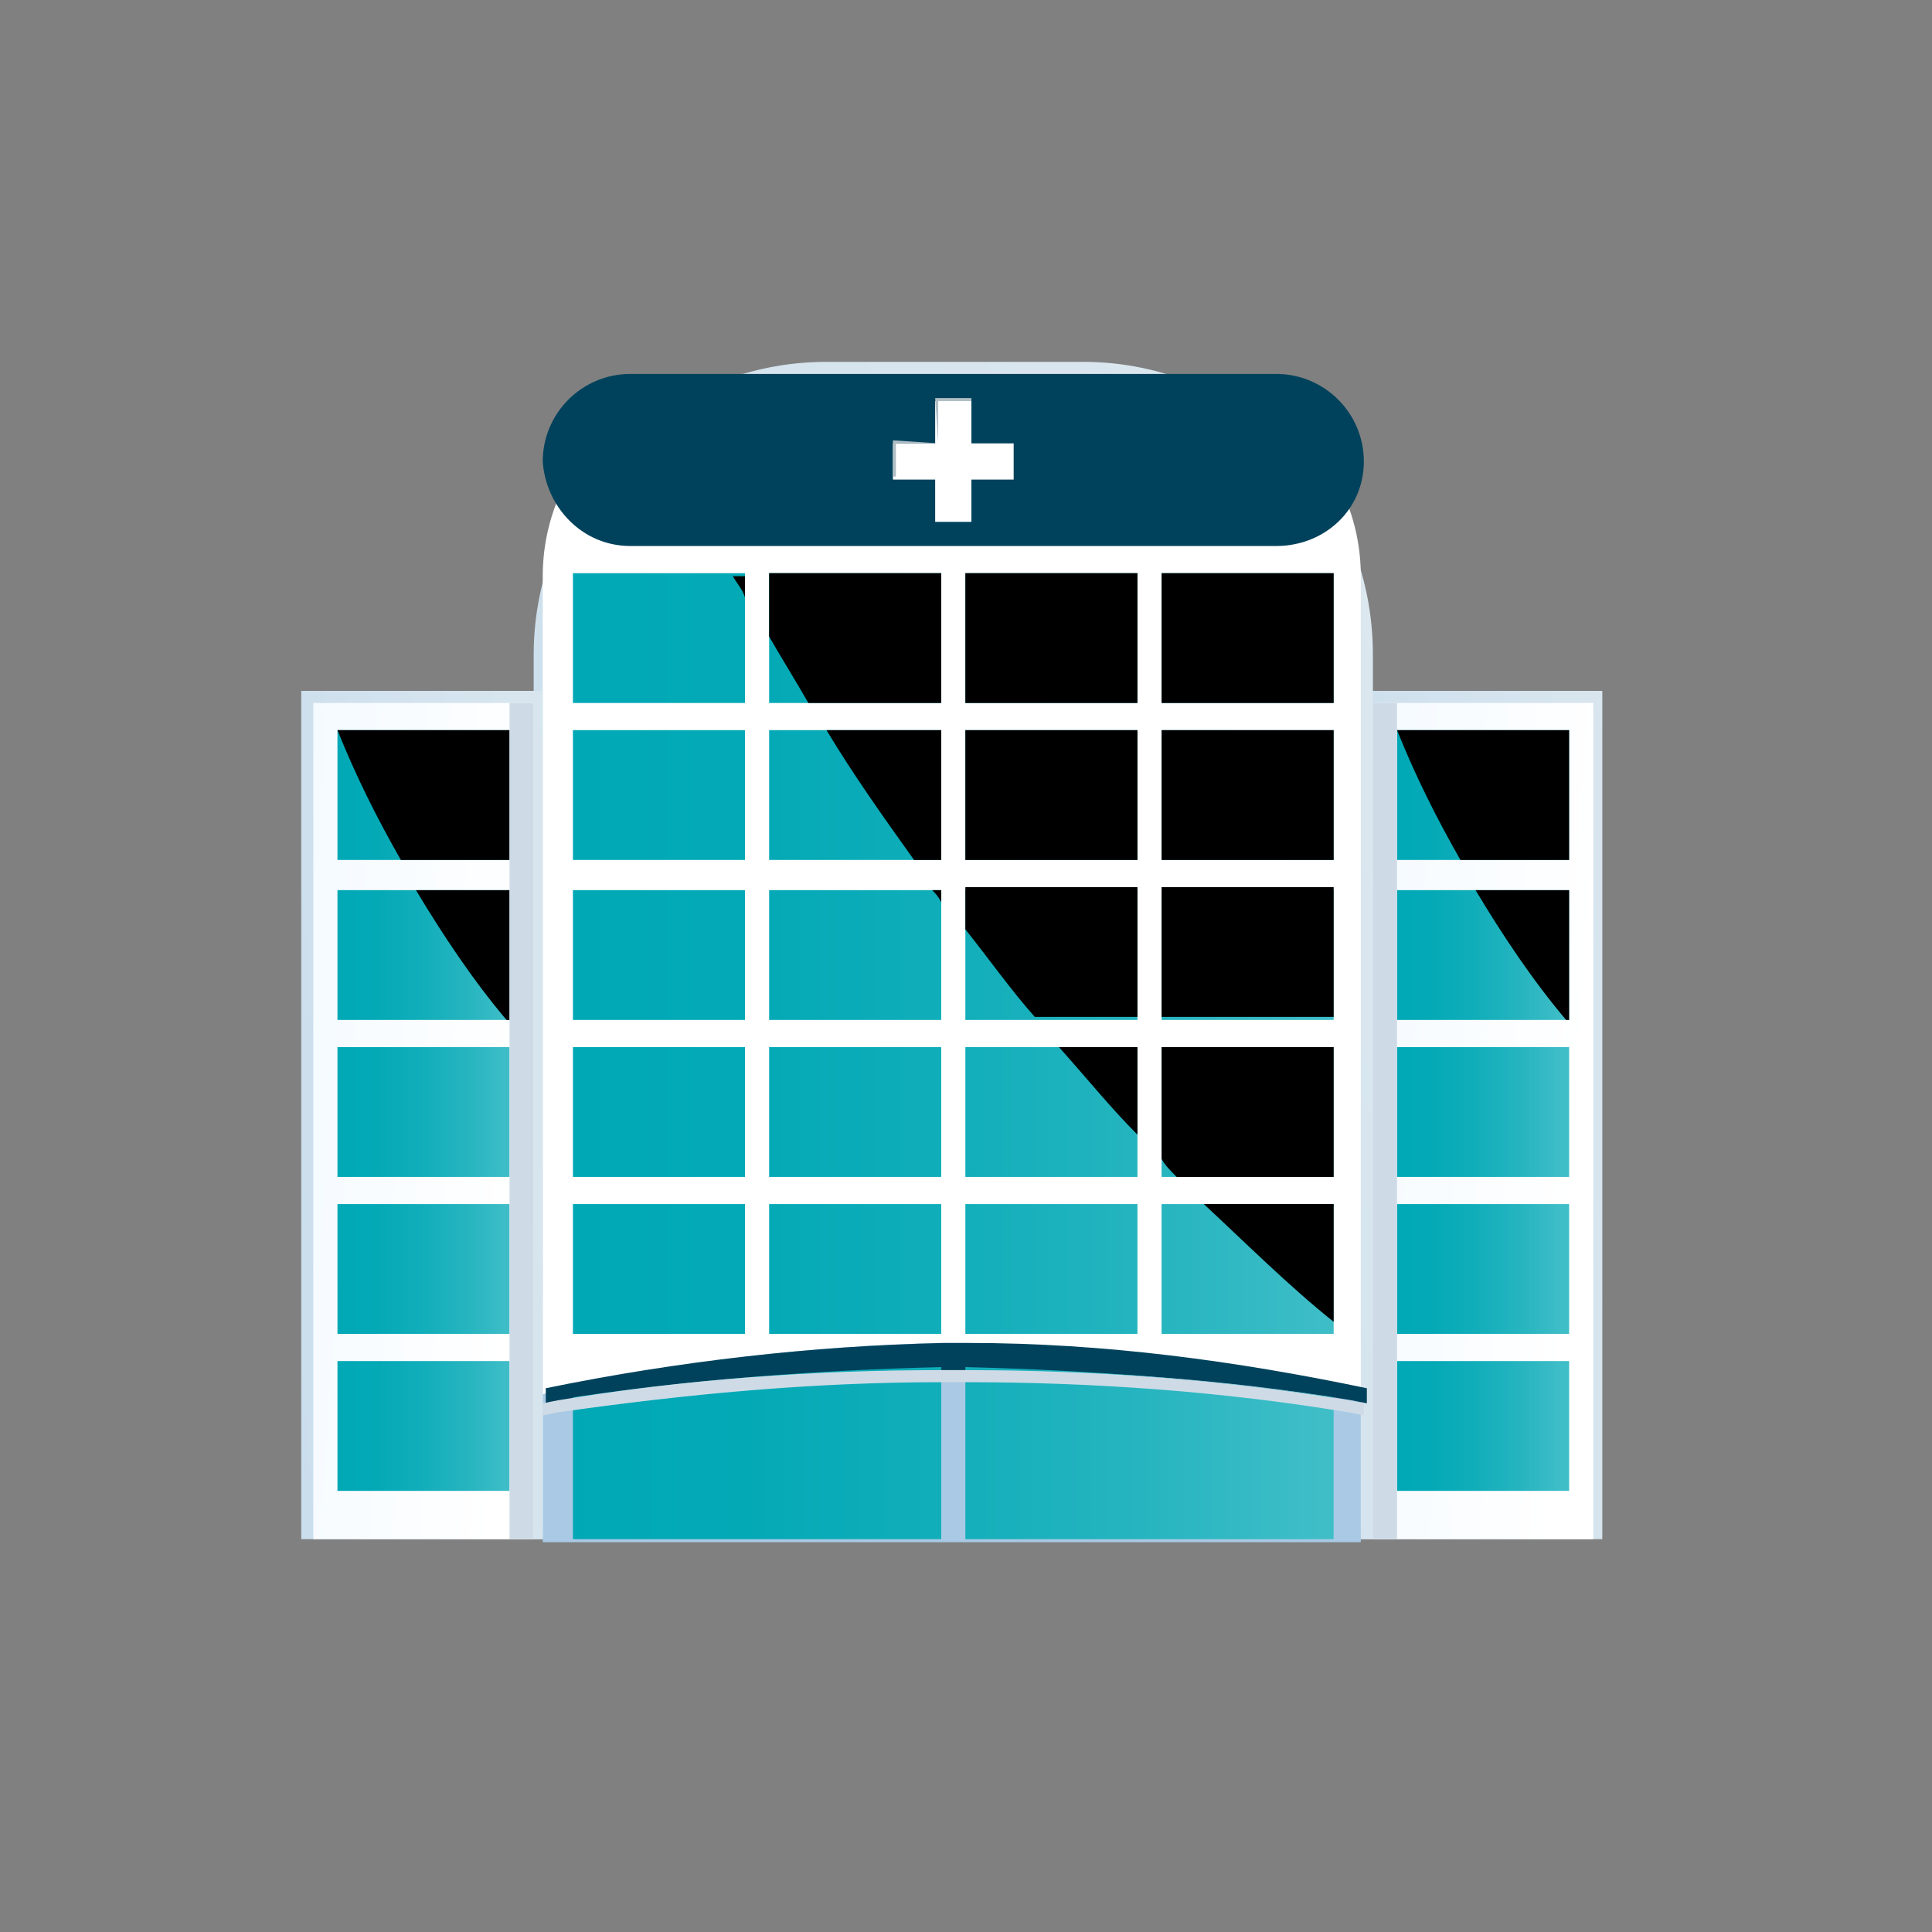
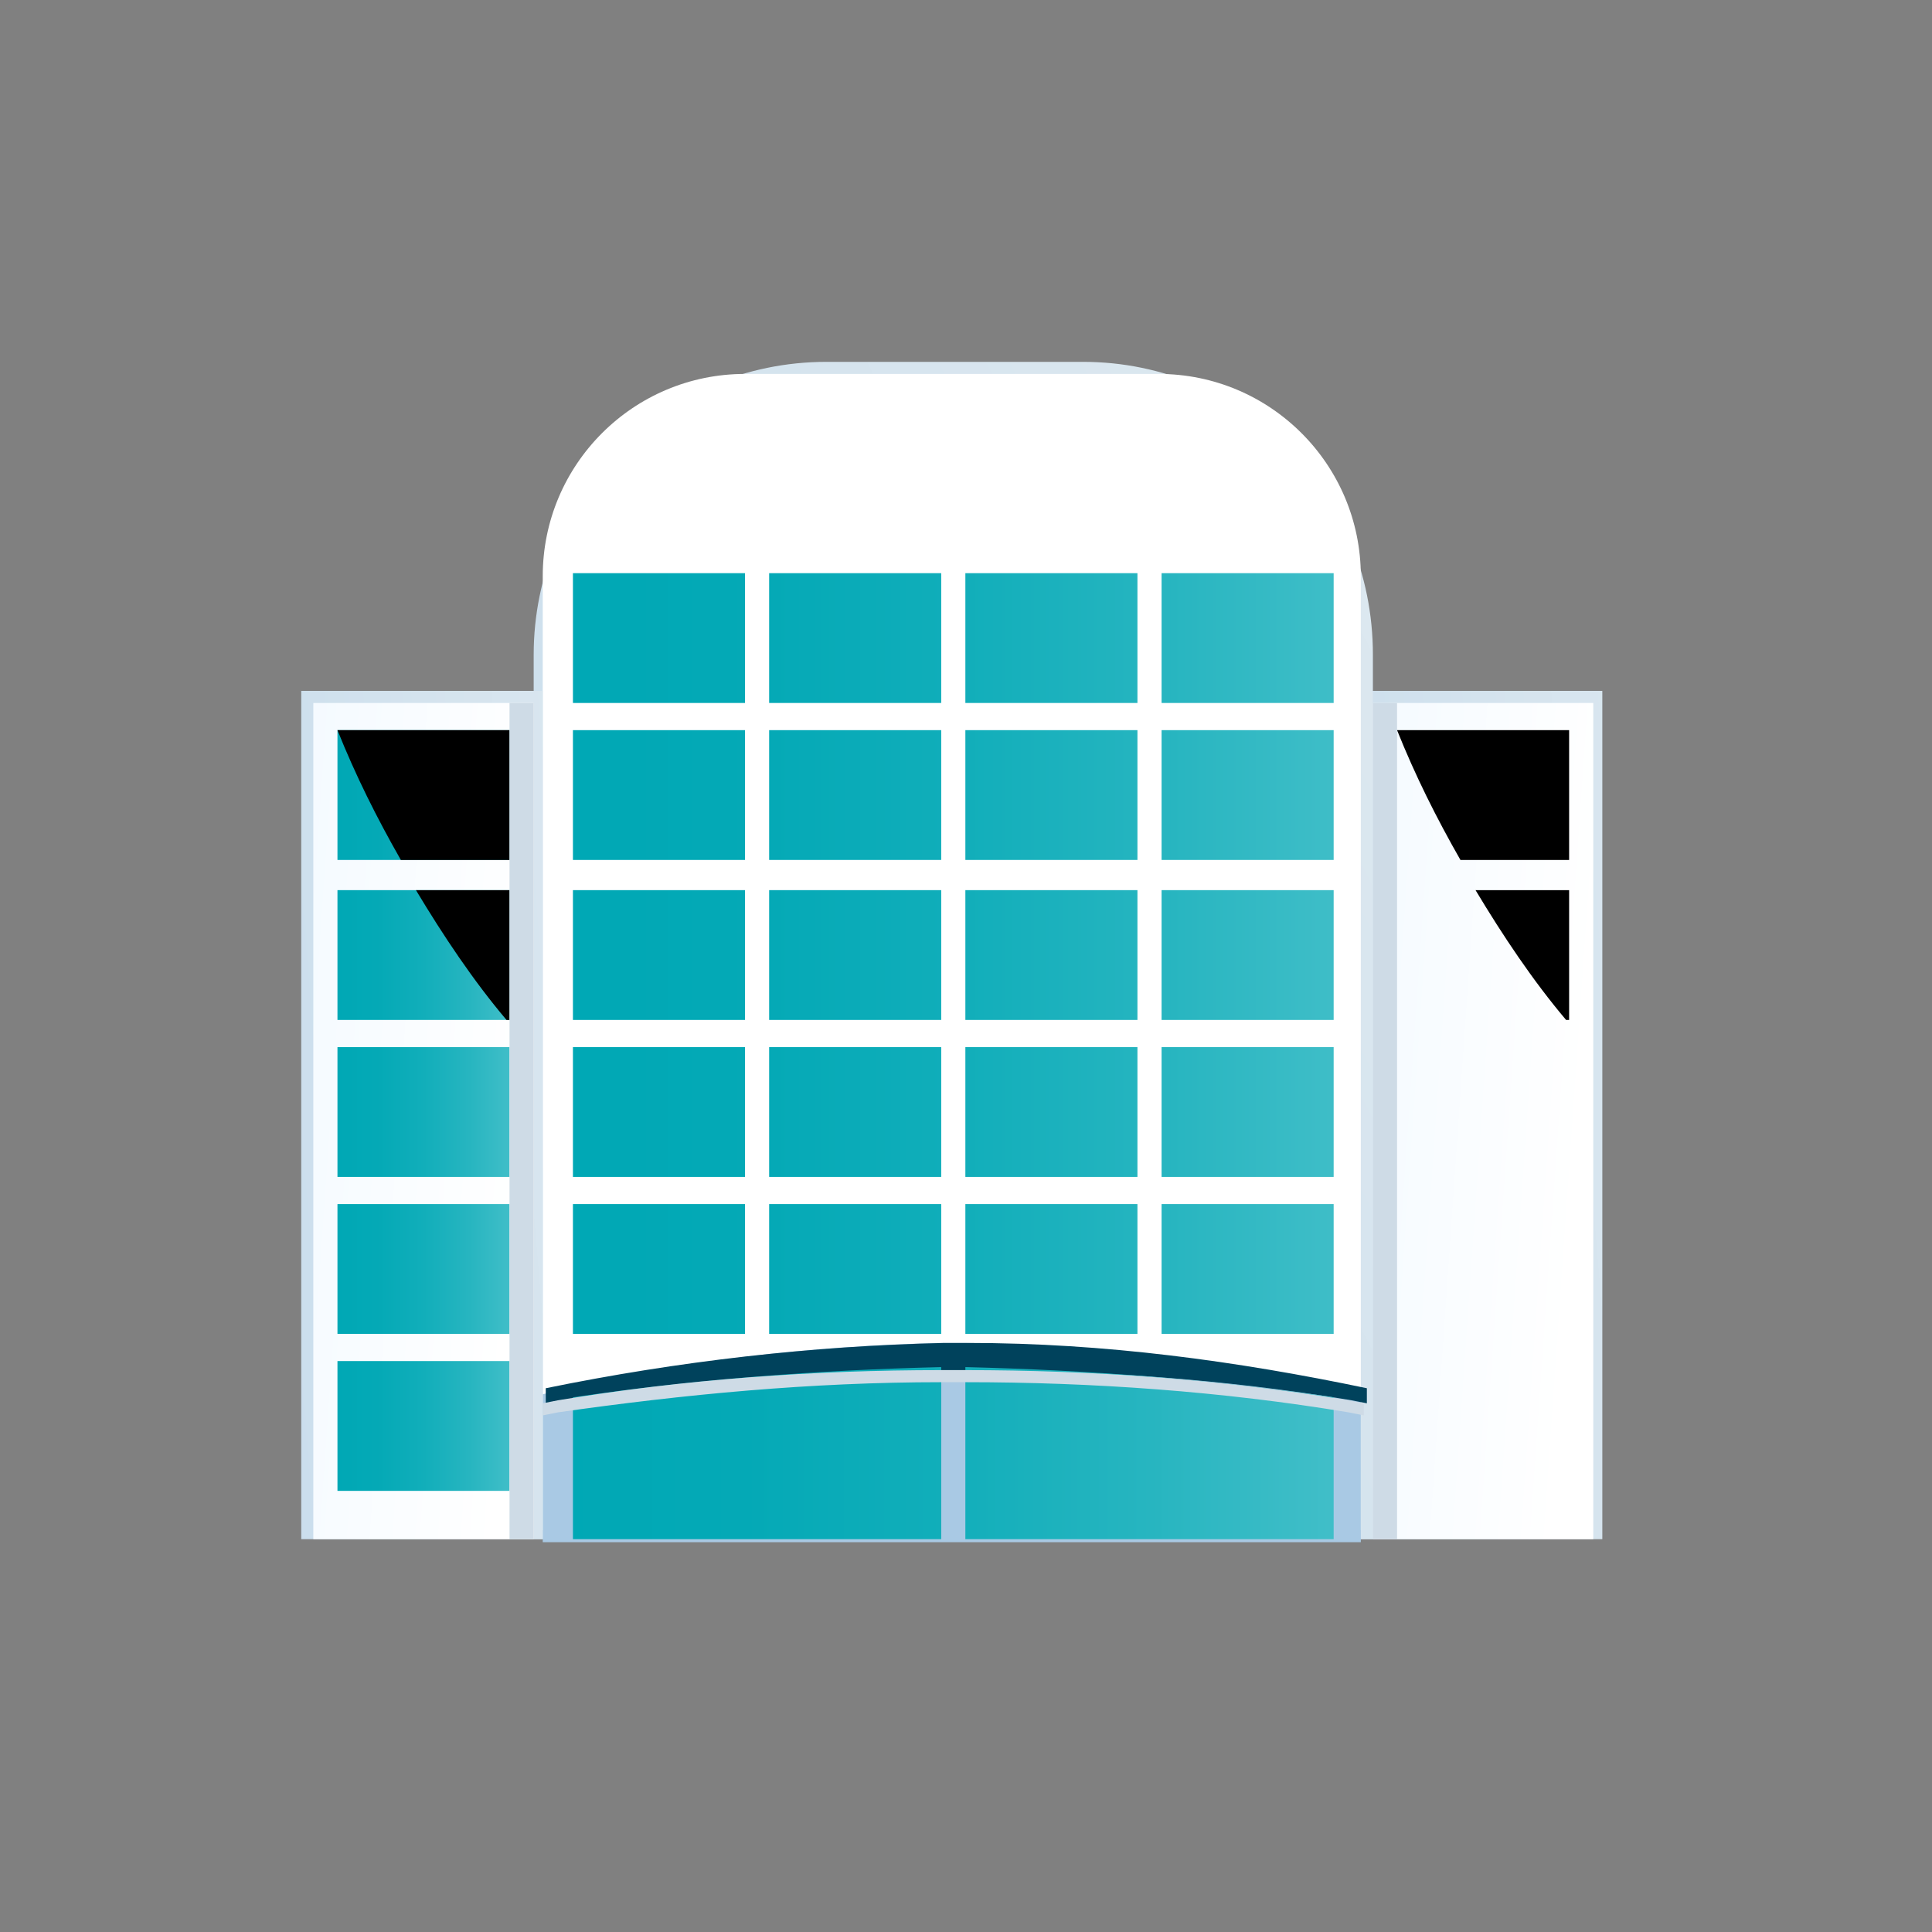
<svg xmlns="http://www.w3.org/2000/svg" version="1.1" id="Layer_1" x="0px" y="0px" viewBox="0 0 64 64" style="enable-background:new 0 0 64 64;" xml:space="preserve">
  <rect x="0" y="0" width="64" height="64" fill="#808080" stroke="none" />
  <style type="text/css">
	.st0{fill:url(#Rectangle_73_00000065759921274118118830000000377392511163773325_);}
	.st1{fill:url(#Rectangle_74_00000070816991968931083810000001694563851889417875_);}
	.st2{fill:url(#Path_249_00000155868412816269305210000001144221832435760512_);}
	.st3{fill:url(#Rectangle_75_00000124841243944852581040000017777081120765802413_);}
	.st4{fill:#FFFFFF;}
	.st5{fill:url(#Rectangle_77_00000014607147568673034810000001285998249092787857_);}
	.st6{fill:#B0BEC5;}
	.st7{fill:#A9C9E4;}
	.st8{fill:url(#Path_254_00000054256446722016738420000002039794830436510102_);}
	.st9{fill:url(#Path_255_00000049201347054005932690000008955679598304859554_);}
	.st10{fill:#CEDBE6;}
	.st11{fill:url(#Rectangle_79_00000173135141367139848120000010995444940903082635_);}
	.st12{fill:url(#Rectangle_80_00000086692789449266812260000015034024863500724130_);}
	.st13{fill:url(#Path_256_00000162330116655995808140000007147674073306285971_);}
	.st14{fill:url(#Path_258_00000081635724108456342620000001942487799374154386_);}
</style>
  <g id="Group_1534" transform="translate(-102 -565)">
    <g id="Filialebi" transform="translate(-1810.321 -1072.313)">
      <linearGradient id="Rectangle_73_00000141439449279769448100000010546373765423885965_" gradientUnits="userSpaceOnUse" x1="1661.336" y1="2123.969" x2="1661.979" y2="2121.717" gradientTransform="matrix(1.719465e-15 28.081 8.01 -4.904711e-16 -15042.079 -44987.188)">
        <stop offset="0" style="stop-color:#DEE9F0" />
        <stop offset="0.472" style="stop-color:#D4E3EE" />
        <stop offset="1" style="stop-color:#C5DBEC" />
      </linearGradient>
      <rect id="Rectangle_73" x="1957.4" y="1660.2" style="fill:url(#Rectangle_73_00000141439449279769448100000010546373765423885965_);" width="8" height="28.1" />
      <linearGradient id="Rectangle_74_00000139974157381521967840000001410401385030969751_" gradientUnits="userSpaceOnUse" x1="1682.319" y1="2076.183" x2="1684.726" y2="2075.551" gradientTransform="matrix(7.265 0 0 -27.708 -10274.979 59186.945)">
        <stop offset="0" style="stop-color:#EBF7FF" />
        <stop offset="0.556" style="stop-color:#F4FAFF" />
        <stop offset="1" style="stop-color:#FFFFFF" />
      </linearGradient>
      <rect id="Rectangle_74" x="1957.8" y="1660.6" style="fill:url(#Rectangle_74_00000139974157381521967840000001410401385030969751_);" width="7.3" height="27.7" />
      <linearGradient id="Path_249_00000157998305688206949150000004915889242415700367_" gradientUnits="userSpaceOnUse" x1="1693.447" y1="2074.238" x2="1694.447" y2="2074.238" gradientTransform="matrix(5.745 0 0 -25.154 -7770.484 53849.605)">
        <stop offset="0" style="stop-color:#00A8B5" />
        <stop offset="0.239" style="stop-color:#04A9B6" />
        <stop offset="0.499" style="stop-color:#11AEBA" />
        <stop offset="0.769" style="stop-color:#27B5C0" />
        <stop offset="1" style="stop-color:#40BEC8" />
      </linearGradient>
-       <path id="Path_249" style="fill:url(#Path_249_00000157998305688206949150000004915889242415700367_);" d="M1958.6,1666.8h5.7v4.3    h-5.7V1666.8z M1958.6,1676.3h5.7v-4.3h-5.7V1676.3z M1958.6,1686.7h5.7v-4.3h-5.7V1686.7z M1958.6,1681.5h5.7v-4.3h-5.7V1681.5z     M1958.6,1665.8h5.7v-4.3h-5.7V1665.8z" />
      <path id="Path_250" d="M1964.3,1666.8v4.3h-0.1c-1.1-1.3-2.1-2.8-3-4.3H1964.3z M1964.3,1665.8v-4.3h-5.7c0.6,1.5,1.3,2.9,2.1,4.3    H1964.3z" />
      <linearGradient id="Rectangle_75_00000149358878503414326630000010713525249279465366_" gradientUnits="userSpaceOnUse" x1="1657.427" y1="2099.842" x2="1658.273" y2="2098.656" gradientTransform="matrix(2.388061e-15 39 27.833 -1.704280e-15 -56483.805 -62985.207)">
        <stop offset="0" style="stop-color:#DEE9F0" />
        <stop offset="0.472" style="stop-color:#D4E3EE" />
        <stop offset="1" style="stop-color:#C5DBEC" />
      </linearGradient>
      <path id="Rectangle_75" style="fill:url(#Rectangle_75_00000149358878503414326630000010713525249279465366_);" d="M1957.8,1659    v29.3l0,0H1930l0,0V1659c0-5.3,4.3-9.7,9.7-9.7c0,0,0,0,0,0h8.5C1953.5,1649.3,1957.8,1653.6,1957.8,1659z" />
      <path id="Rectangle_76" class="st4" d="M1937,1649.7h13.7c3.7,0,6.7,3,6.7,6.7l0,0v31.6l0,0h-27.1l0,0v-31.6    C1930.3,1652.7,1933.3,1649.7,1937,1649.7z" />
      <linearGradient id="Rectangle_77_00000152956915200939294250000009475139171999885189_" gradientUnits="userSpaceOnUse" x1="1657.312" y1="2022.845" x2="1657.896" y2="2020.069" gradientTransform="matrix(27.087 0 0 -5.7 -42955.637 13174.841)">
        <stop offset="0" style="stop-color:#00425C" />
        <stop offset="1" style="stop-color:#00425C" />
      </linearGradient>
-       <path id="Rectangle_77" style="fill:url(#Rectangle_77_00000152956915200939294250000009475139171999885189_);" d="M1933.2,1649.7    h21.4c1.6,0,2.9,1.3,2.9,2.9l0,0c0,1.6-1.3,2.8-2.9,2.8h-21.4c-1.6,0-2.8-1.3-2.9-2.8l0,0    C1930.3,1651,1931.6,1649.7,1933.2,1649.7z" />
      <path id="Path_251" class="st4" d="M1945.9,1652h-1.4v-1.4h-1.2v1.4h-1.4v1.2h1.4v1.4h1.2v-1.4h1.4V1652z" />
-       <path id="Path_252" class="st6" d="M1943.4,1652v-1.4h1.1v-0.1h-1.2L1943.4,1652l-1.5-0.1v1.2h0.1v-1.1L1943.4,1652z" />
      <path id="Path_253" class="st7" d="M1944.3,1681.8h-0.8c-4.4,0.1-8.9,0.6-13.2,1.7v4.9h27.1v-4.9    C1953.1,1682.4,1948.7,1681.9,1944.3,1681.8z" />
      <linearGradient id="Path_254_00000033340138455958313650000001386433712775383481_" gradientUnits="userSpaceOnUse" x1="1657.091" y1="1895.783" x2="1658.091" y2="1895.783" gradientTransform="matrix(27.123 0 0 -2.006 -43015.035 5485.675)">
        <stop offset="0" style="stop-color:#00425C" />
        <stop offset="1" style="stop-color:#00425C" />
      </linearGradient>
      <path id="Path_254" style="fill:url(#Path_254_00000033340138455958313650000001386433712775383481_);" d="M1930.9,1683.7    c4.2-0.6,8.4-1,12.7-1h0.8c4.2,0,8.5,0.3,12.7,1l0.5,0.1v-0.5c-4.3-0.9-8.7-1.5-13.2-1.5h-0.8c-4.4,0.1-8.8,0.6-13.2,1.5v0.5    L1930.9,1683.7z" />
      <linearGradient id="Path_255_00000175286237738925300330000011334295455867763120_" gradientUnits="userSpaceOnUse" x1="1657.812" y1="2074.238" x2="1658.812" y2="2074.238" gradientTransform="matrix(25.26 0 0 -25.154 -39945.082 53844.648)">
        <stop offset="0" style="stop-color:#00A8B5" />
        <stop offset="0.239" style="stop-color:#04A9B6" />
        <stop offset="0.499" style="stop-color:#11AEBA" />
        <stop offset="0.769" style="stop-color:#27B5C0" />
        <stop offset="1" style="stop-color:#40BEC8" />
      </linearGradient>
      <path id="Path_255" style="fill:url(#Path_255_00000175286237738925300330000011334295455867763120_);" d="M1937,1660.6h-5.7v-4.3    h5.7V1660.6z M1943.5,1656.3h-5.7v4.3h5.7V1656.3z M1950,1656.3h-5.7v4.3h5.7L1950,1656.3z M1956.5,1656.3h-5.7v4.3h5.7    L1956.5,1656.3z M1937,1661.5h-5.7v4.3h5.7V1661.5z M1943.5,1661.5h-5.7v4.3h5.7V1661.5z M1950,1661.5h-5.7v4.3h5.7L1950,1661.5z     M1956.5,1661.5h-5.7v4.3h5.7L1956.5,1661.5z M1937,1666.8h-5.7v4.3h5.7V1666.8z M1943.5,1666.8h-5.7v4.3h5.7V1666.8z     M1950,1666.8h-5.7v4.3h5.7L1950,1666.8z M1956.5,1666.8h-5.7v4.3h5.7L1956.5,1666.8z M1937,1672h-5.7v4.3h5.7V1672z M1943.5,1672    h-5.7v4.3h5.7V1672z M1950,1672h-5.7v4.3h5.7L1950,1672z M1956.5,1672h-5.7v4.3h5.7L1956.5,1672z M1937,1677.2h-5.7v4.3h5.7    V1677.2z M1943.5,1677.2h-5.7v4.3h5.7V1677.2z M1950,1677.2h-5.7v4.3h5.7L1950,1677.2z M1956.5,1677.2h-5.7v4.3h5.7L1956.5,1677.2    z" />
      <rect id="Rectangle_78" x="1957.8" y="1660.6" class="st10" width="0.8" height="27.7" />
      <linearGradient id="Rectangle_79_00000152257946631507285280000002467359990820799142_" gradientUnits="userSpaceOnUse" x1="1661.336" y1="2123.969" x2="1661.979" y2="2121.717" gradientTransform="matrix(1.719465e-15 28.081 8.01 -4.904711e-16 -15077.194 -44987.188)">
        <stop offset="0" style="stop-color:#DEE9F0" />
        <stop offset="0.472" style="stop-color:#D4E3EE" />
        <stop offset="1" style="stop-color:#C5DBEC" />
      </linearGradient>
      <rect id="Rectangle_79" x="1922.3" y="1660.2" style="fill:url(#Rectangle_79_00000152257946631507285280000002467359990820799142_);" width="8" height="28.1" />
      <linearGradient id="Rectangle_80_00000007420928894316932360000004927973201106996128_" gradientUnits="userSpaceOnUse" x1="1682.319" y1="2076.183" x2="1684.726" y2="2075.551" gradientTransform="matrix(7.265 0 0 -27.708 -10310.093 59186.945)">
        <stop offset="0" style="stop-color:#EBF7FF" />
        <stop offset="0.556" style="stop-color:#F4FAFF" />
        <stop offset="1" style="stop-color:#FFFFFF" />
      </linearGradient>
      <rect id="Rectangle_80" x="1922.7" y="1660.6" style="fill:url(#Rectangle_80_00000007420928894316932360000004927973201106996128_);" width="7.3" height="27.7" />
      <linearGradient id="Path_256_00000047773473578781697700000012774569373925407627_" gradientUnits="userSpaceOnUse" x1="1693.448" y1="2074.238" x2="1694.448" y2="2074.238" gradientTransform="matrix(5.745 0 0 -25.154 -7805.398 53849.605)">
        <stop offset="0" style="stop-color:#00A8B5" />
        <stop offset="0.239" style="stop-color:#04A9B6" />
        <stop offset="0.499" style="stop-color:#11AEBA" />
        <stop offset="0.769" style="stop-color:#27B5C0" />
        <stop offset="1" style="stop-color:#40BEC8" />
      </linearGradient>
      <path id="Path_256" style="fill:url(#Path_256_00000047773473578781697700000012774569373925407627_);" d="M1923.5,1666.8h5.7v4.3    h-5.7V1666.8z M1923.5,1676.3h5.7v-4.3h-5.7V1676.3z M1923.5,1686.7h5.7v-4.3h-5.7V1686.7z M1923.5,1681.5h5.7v-4.3h-5.7V1681.5z     M1923.5,1665.8h5.7v-4.3h-5.7V1665.8z" />
      <path id="Path_257" d="M1929.2,1666.8v4.3h-0.1c-1.1-1.3-2.1-2.8-3-4.3H1929.2z M1929.2,1665.8v-4.3h-5.7c0.6,1.5,1.3,2.9,2.1,4.3    H1929.2z" />
      <rect id="Rectangle_81" x="1929.2" y="1660.6" class="st10" width="0.8" height="27.7" />
      <linearGradient id="Path_258_00000043424884623357390320000000324844819399147154_" gradientUnits="userSpaceOnUse" x1="1657.812" y1="2020.426" x2="1658.812" y2="2020.426" gradientTransform="matrix(25.26 0 0 -5.615 -39945.082 13030.422)">
        <stop offset="0" style="stop-color:#00A8B5" />
        <stop offset="0.239" style="stop-color:#04A9B6" />
        <stop offset="0.499" style="stop-color:#11AEBA" />
        <stop offset="0.769" style="stop-color:#27B5C0" />
        <stop offset="1" style="stop-color:#40BEC8" />
      </linearGradient>
      <path id="Path_258" style="fill:url(#Path_258_00000043424884623357390320000000324844819399147154_);" d="M1943.5,1688.3h-12.2    v-4.7c4.1-0.6,8.1-0.9,12.2-1V1688.3z M1944.3,1688.3h12.2v-4.7c-4.1-0.6-8.1-0.9-12.2-1V1688.3z" />
      <path id="Path_259" class="st10" d="M1944.3,1682.7h-0.8c-4.2,0-8.5,0.3-12.7,1l-0.5,0.1v0.4l0.5-0.1c4.2-0.6,8.4-1,12.7-1h0.8    c4.2,0,8.5,0.3,12.7,1l0.5,0.1v-0.4l-0.5-0.1C1952.7,1683,1948.5,1682.7,1944.3,1682.7z" />
-       <path id="Path_260" d="M1950,1660.6h-5.7v-4.3h5.7V1660.6z M1937,1657.1v-0.7h-0.4C1936.7,1656.6,1936.9,1656.8,1937,1657.1    L1937,1657.1z M1944.3,1665.8h5.7v-4.3h-5.7V1665.8z M1956.5,1656.3h-5.7v4.3h5.7V1656.3z M1956.5,1661.5h-5.7v4.3h5.7V1661.5z     M1950.8,1671h5.7v-4.3h-5.7V1671z M1943.5,1666.8h-0.3c0.1,0.1,0.2,0.2,0.3,0.4V1666.8z M1950,1672h-2.6c0.9,1,1.7,2,2.6,2.9    V1672z M1951.3,1676.3h5.2v-4.3h-5.7v3.7C1950.9,1675.9,1951.1,1676.1,1951.3,1676.3L1951.3,1676.3z M1956.5,1677.2h-4.3    c1.4,1.3,2.8,2.7,4.3,3.9V1677.2z M1950,1671v-4.3h-5.7v1.4c0.8,1,1.5,2,2.3,2.9L1950,1671z M1943.5,1660.6v-4.3h-5.7v2.1    c0.4,0.7,0.9,1.5,1.3,2.2L1943.5,1660.6z M1943.5,1661.5h-3.8c0.9,1.5,1.9,2.9,2.9,4.3h0.9V1661.5z" />
    </g>
  </g>
</svg>